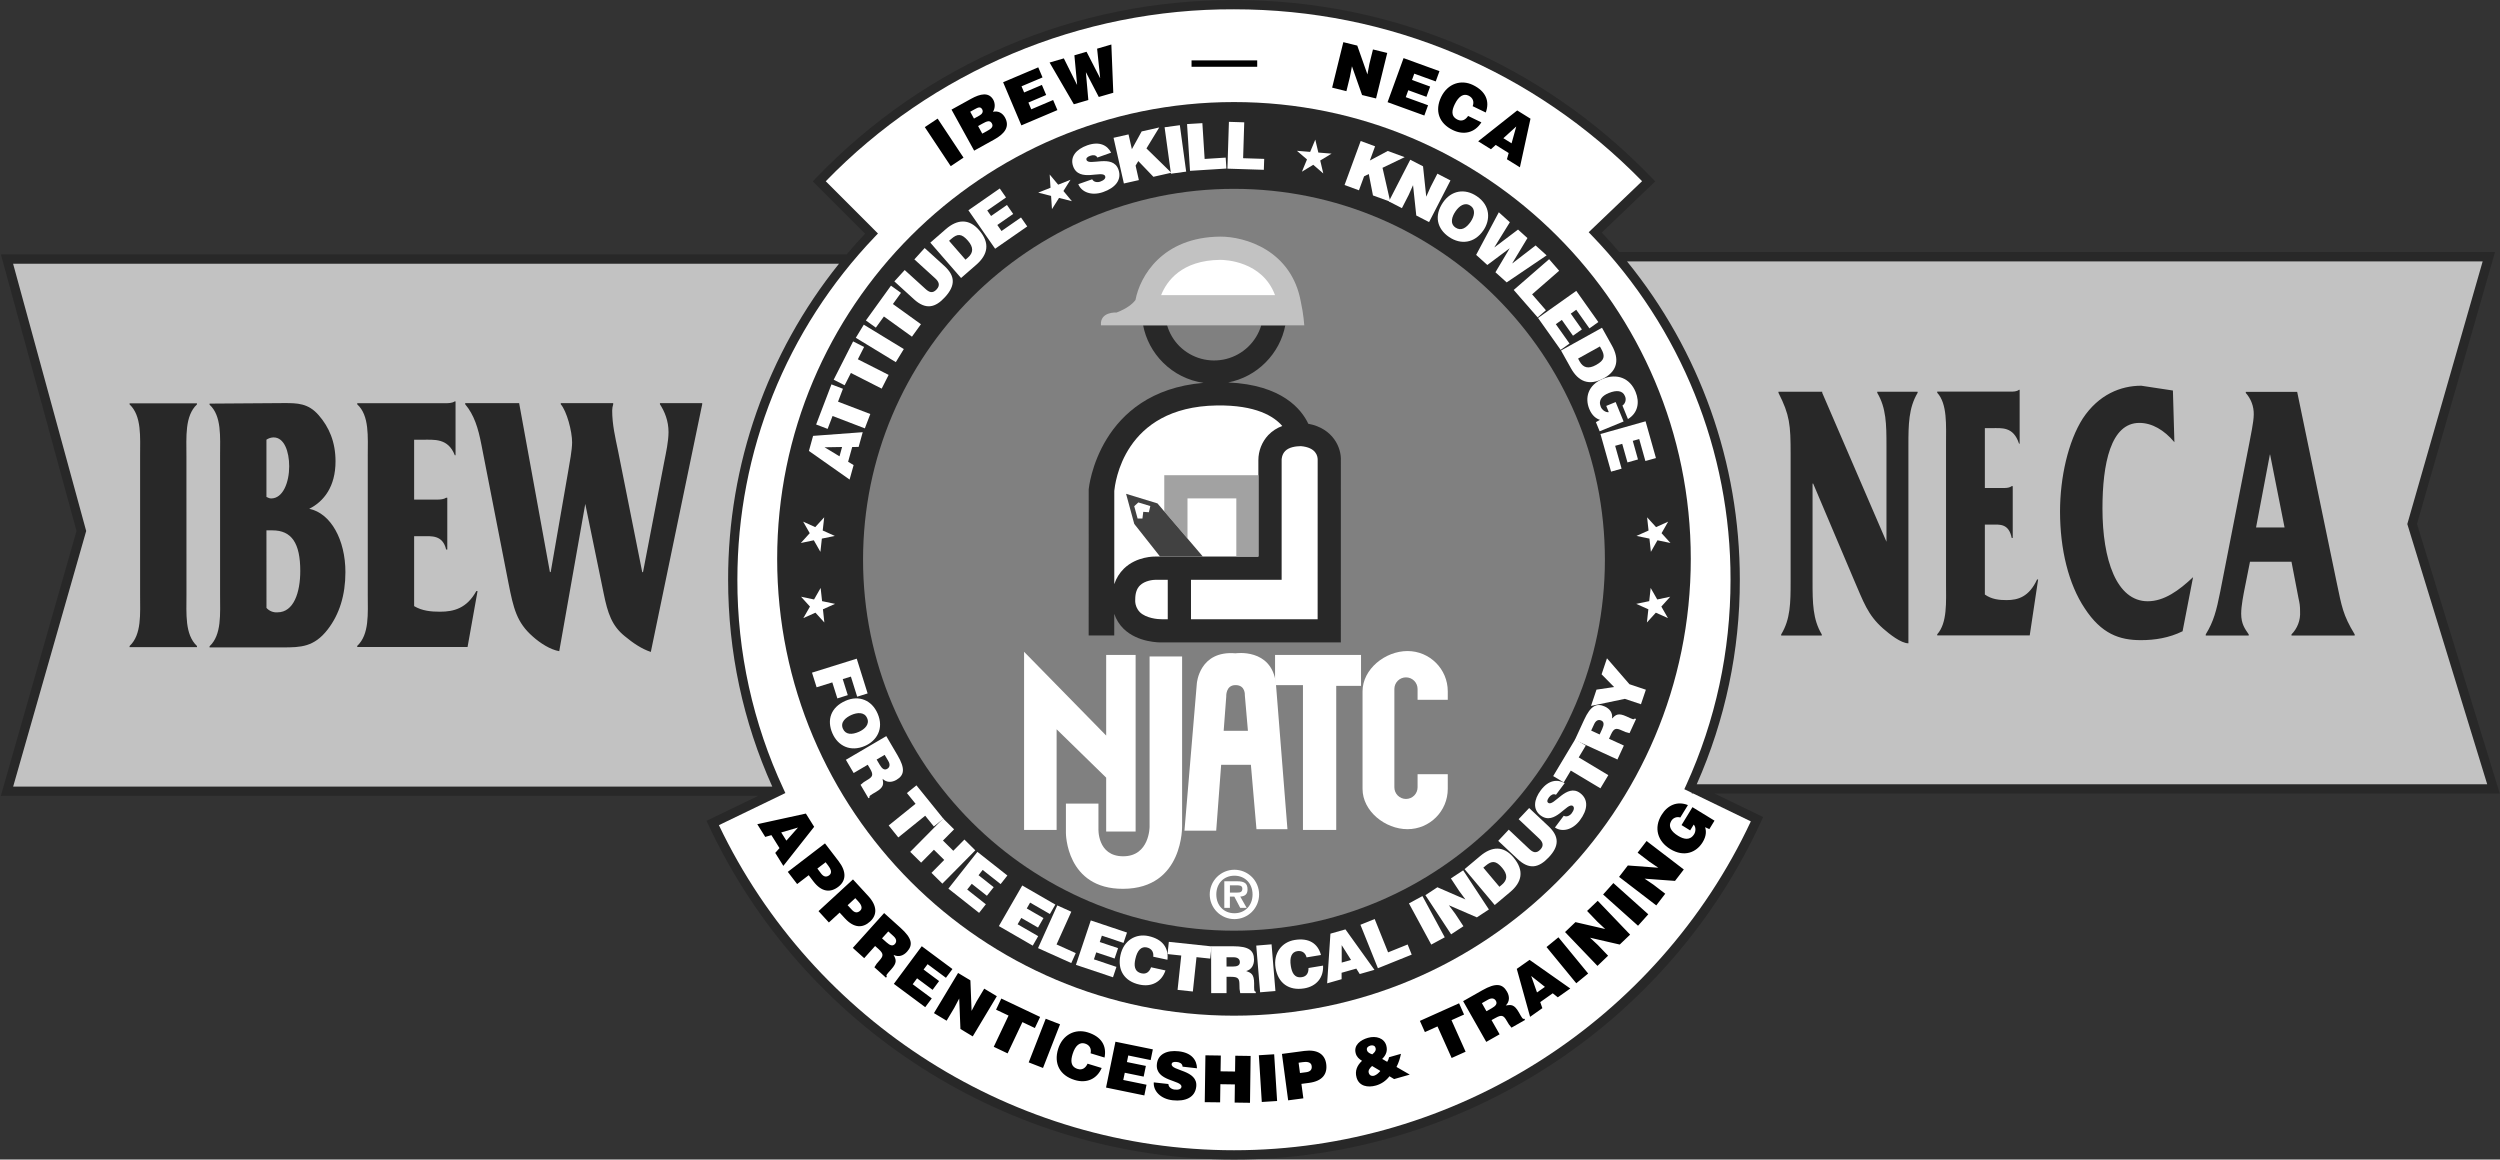
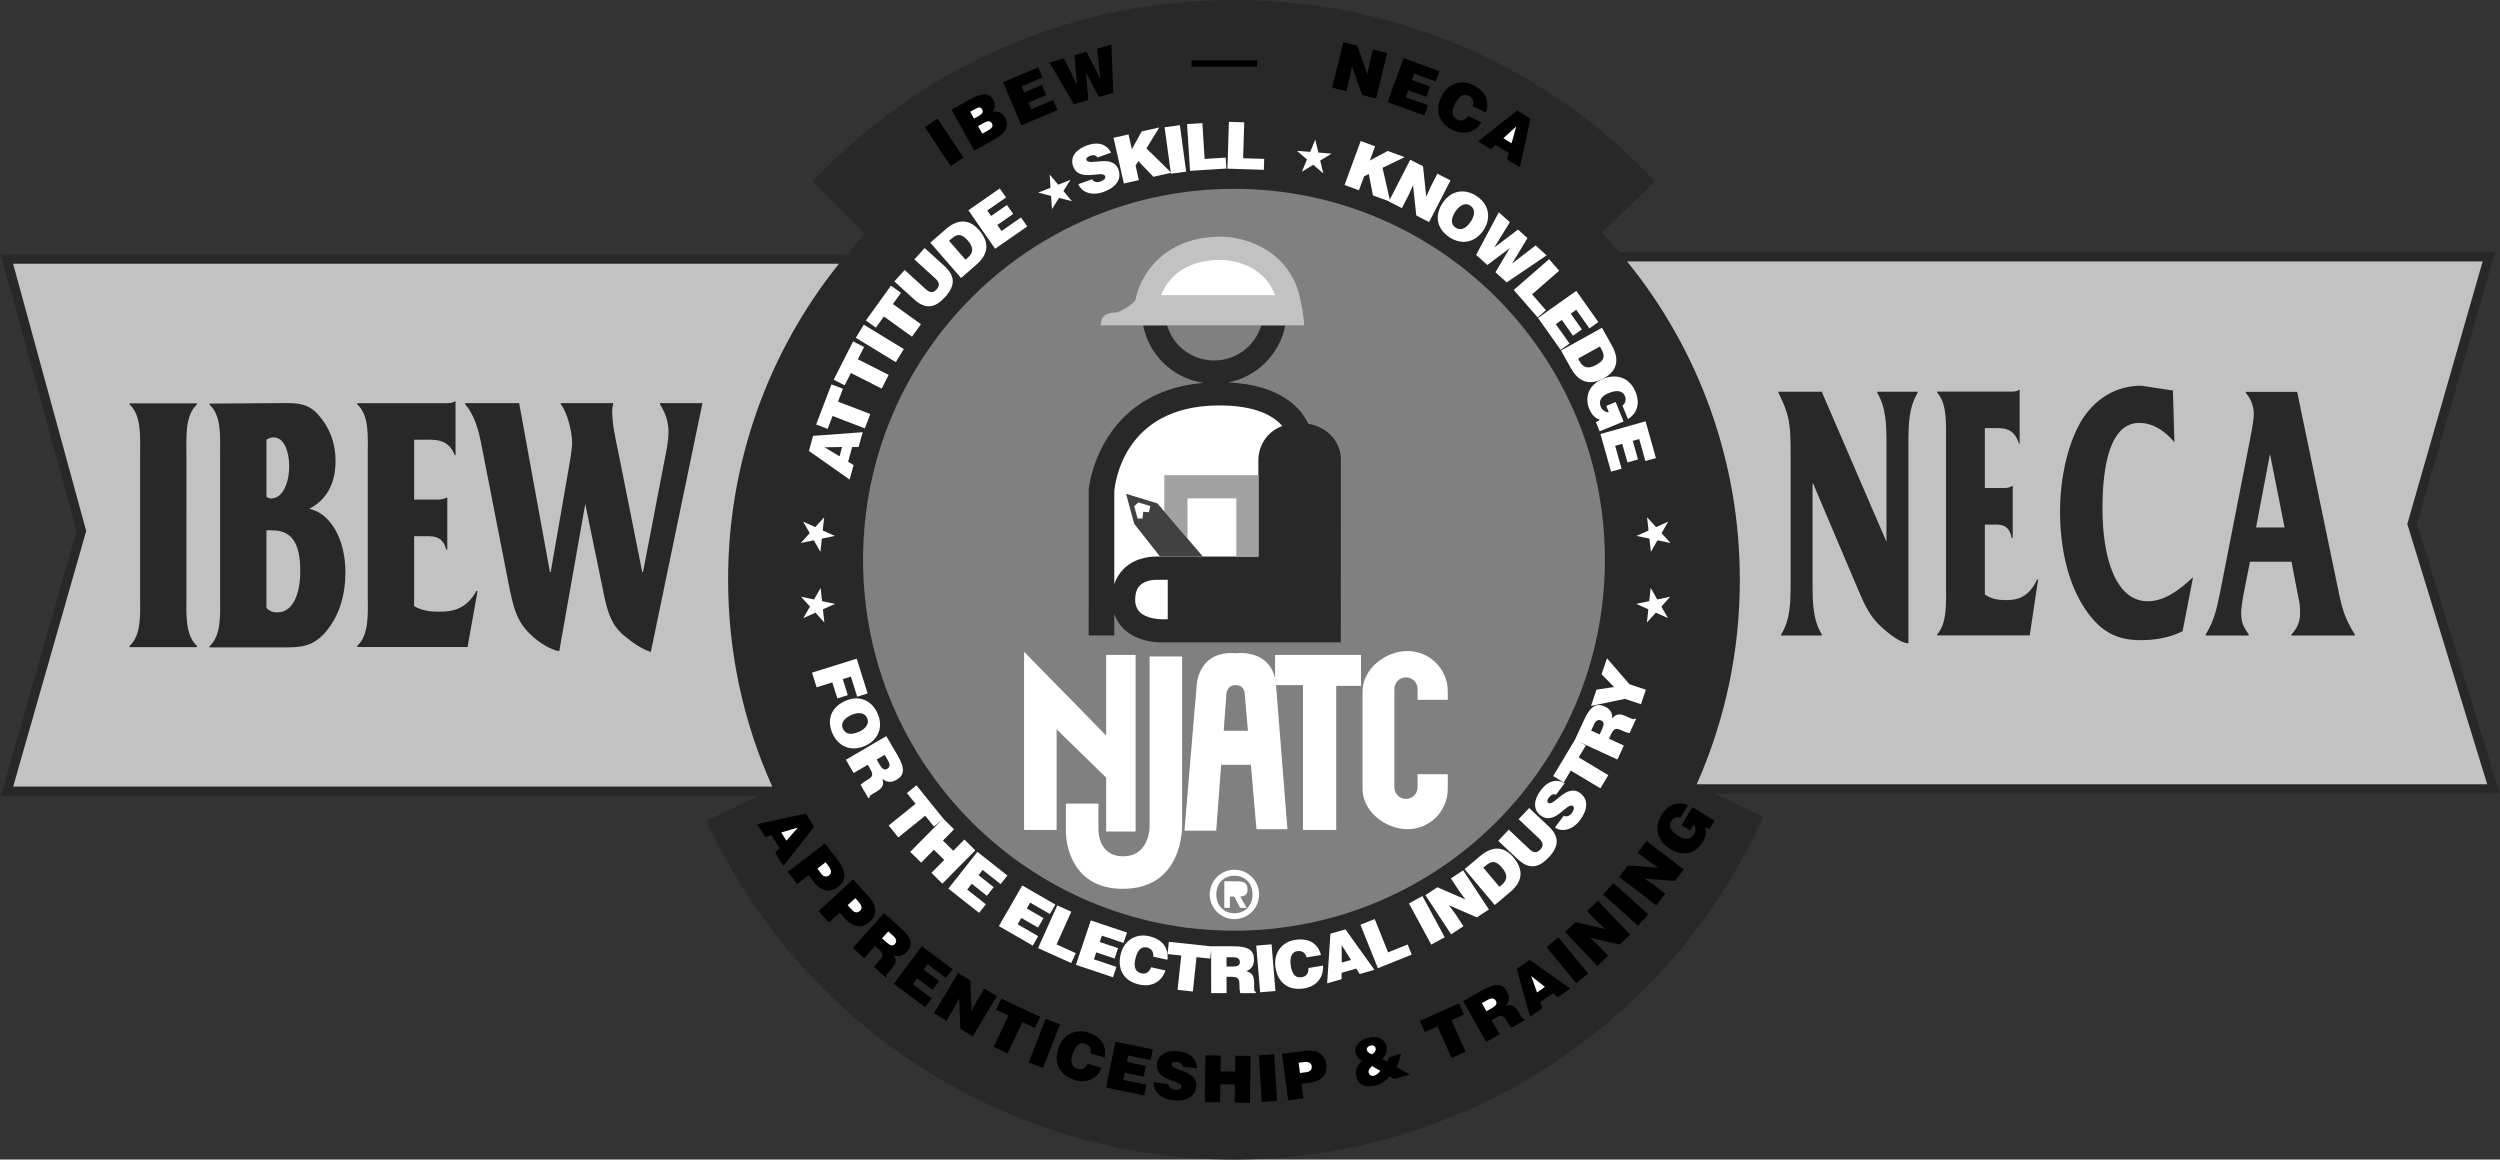
<svg xmlns="http://www.w3.org/2000/svg" width="2501" height="1160" viewBox="0 0 2501 1160" fill="none">
  <rect x="0" y="0" width="2501" height="1160" fill="#333333" stroke="none" />
  <g clip-path="url(#clip0_23_6918)">
    <path d="M2500.78 793.878L2417.98 524.169L2496.01 252.19H1619.97C1614.32 245.532 1608.44 239.023 1602.41 232.625L1655.9 181.48L1652.67 178.133C1542.27 63.271 1393.74 0 1234.47 0C1075.19 0 926.67 63.271 816.235 178.133L813.073 181.443L865.408 233.778C859.048 240.548 852.91 247.466 846.959 254.533H0.895L76.552 531.161L0.82 796.184H758.506L706.804 821.143L708.738 825.309C803.774 1028.62 1010.14 1160 1234.43 1160C1460.58 1160 1667.62 1027.14 1761.95 821.478L1763.84 817.349L1715.27 793.878H2500.78Z" fill="#282828" />
    <path d="M2483.66 261.489L2408.27 524.243L2488.2 784.579H1697.41C1725.98 720.167 1740.67 650.463 1740.52 580C1740.52 462.981 1700.72 351.43 1627.71 261.526L2483.66 261.489ZM13.094 263.833H839.332C767.359 353.474 728.219 465.04 728.414 580C728.414 652.161 743.292 721.718 772.565 786.885H13.168L86.221 531.199L13.094 263.833Z" fill="#C2C2C2" />
    <path d="M209.641 403.765V404.881C221.915 416.002 220.167 437.13 220.167 456.397V594.656C220.167 614.295 221.915 635.051 209.641 646.544V647.66H283.066C300.883 647.66 314.162 647.288 327.738 629.843C339.53 614.63 345.555 595.362 345.555 572.375C345.555 540.126 330.975 513.456 309.364 508.993C324.13 501.591 335.661 486.638 335.661 461.53C335.661 442.04 329.152 427.236 318.849 415.407C308.322 403.244 297.275 403.244 284.07 403.244L209.641 403.765ZM2292.4 561.96L2299.32 597.929C2300.59 603.88 2301 605.703 2301 612.026C2301.23 616.188 2300.59 620.351 2299.1 624.248C2297.62 628.144 2295.34 631.685 2292.4 634.641V635.757H2355.64V634.641C2343.7 615.002 2342.66 606.484 2337.63 582.753L2298.09 392.011H2246.69V393.127C2251.97 399.024 2254.82 406.709 2254.65 414.626C2254.65 422.4 2251.3 436.869 2250.04 444.271L2221.1 592.015C2217.3 610.91 2214.59 621.66 2206.63 634.641V635.757H2249.63V634.641C2245.83 629.062 2242.08 624.264 2242.08 613.886C2242.08 606.112 2244.38 594.581 2245.87 587.179L2250.89 561.96H2292.4Z" fill="#282828" />
-     <path d="M1751.53 821.701C1657.87 1021.67 1455.49 1150.7 1234.47 1150.7C1015.27 1150.7 813.591 1023.19 719.188 825.495L785.694 793.358L783.76 789.192C753.234 723.675 737.499 652.242 737.674 579.963C737.674 451.525 786.513 329.67 875.188 236.866L878.313 233.592L826.089 181.332C879.088 126.663 942.573 83.249 1012.74 53.69C1082.91 24.13 1158.32 9.032 1234.47 9.299C1389.65 9.299 1534.38 70.376 1642.73 181.257L1589.32 232.328L1592.55 235.675C1681.74 328.072 1731.47 451.546 1731.22 579.963C1731.22 651.603 1716.31 720.714 1686.88 785.398L1684.99 789.526L1692.43 793.097V793.804H1693.91L1751.53 821.701Z" fill="white" />
    <path d="M1234.47 1016.09C1486.86 1016.09 1691.46 811.486 1691.46 559.096C1691.46 306.706 1486.86 102.104 1234.47 102.104C982.079 102.104 777.477 306.706 777.477 559.096C777.477 811.486 982.079 1016.09 1234.47 1016.09Z" fill="#282828" />
    <path d="M1234.47 931.057C1439.4 931.057 1605.54 764.924 1605.54 559.988C1605.54 355.052 1439.4 188.919 1234.47 188.919C1029.53 188.919 863.398 355.052 863.398 559.988C863.398 764.924 1029.53 931.057 1234.47 931.057Z" fill="#808080" />
    <path d="M812.328 672.916L857.075 658.931L867.974 693.709L857.521 696.982L851.235 676.859L843.089 679.389L848.111 695.42L837.696 698.693L832.637 682.662L816.94 687.572L812.328 672.916ZM877.942 713.795C872.102 700.442 859.344 695.16 845.879 701.074C831.261 707.472 826.872 720.118 832.749 733.621C838.291 746.304 850.826 752.553 865.444 746.156C876.789 741.171 884.675 729.157 877.942 713.795ZM870.466 769.106C874.111 775.28 872.884 777.215 867.602 780.302C865.157 781.597 862.904 783.224 860.906 785.137L868.792 798.565L870.019 797.821C869.09 796.259 870.986 795.366 876.268 792.279C884.414 787.518 883.894 784.319 882.964 779.149C887.018 783.092 892.188 782.868 896.838 780.153C904.723 775.541 905.765 768.957 897.842 755.492L886.646 736.41L846.214 760.104L853.988 773.346L868.085 765.051L870.466 769.106ZM916.812 785.658L943.817 819.097L934.22 826.797L925.553 816.047L898.66 837.77L889.027 825.793L915.919 804.107L907.253 793.358L916.812 785.658Z" fill="white" />
    <path d="M910.562 852.202L943.555 818.874L954.454 829.661L943.332 840.894L953.673 851.123L964.795 839.89L975.693 850.677L942.737 884.005L931.839 873.218L944.597 860.273L934.294 850.082L921.498 862.989L910.562 852.202ZM948.763 888.989L977.776 852.202L1007.79 875.859L1001.02 884.451L983.058 870.279L978.929 875.561L994.105 887.538L987.298 896.13L972.159 884.153L967.584 889.919L986.257 904.648L979.487 913.241L948.763 888.989ZM999.275 926.445L1022.67 885.827L1055.78 904.946L1050.31 914.394L1030.52 902.975L1027.17 908.814L1043.91 918.448L1038.44 927.933L1021.7 918.299L1018.02 924.66L1038.59 936.526L1033.16 946.011L999.275 926.445ZM1038.44 948.503L1057.71 905.764L1071.73 912.088L1056.97 944.82L1076.2 953.487L1071.7 963.456L1038.44 948.503ZM1076.35 965.241L1091.22 920.792L1127.45 932.918L1123.96 943.295L1102.31 936.042L1100.19 942.403L1118.53 948.54L1115.03 958.918L1096.69 952.743L1094.35 959.736L1116.89 967.287L1113.43 977.665L1076.35 965.241Z" fill="white" />
    <path d="M1153.71 957.095C1154.31 952.222 1151.89 948.837 1147.2 947.796C1141.89 946.643 1137.76 950.474 1135.82 959.326C1134.41 965.724 1134.48 972.085 1142.15 973.759C1146.98 974.8 1149.99 971.936 1151.52 967.658L1165.95 970.82C1162.05 982.351 1152.04 987.633 1139.95 984.992C1124.81 981.719 1117.67 970.411 1120.91 955.532C1124.11 940.728 1136.19 933.698 1148.95 936.451C1162.94 939.501 1169.26 948.13 1167.92 960.145L1153.71 957.095Z" fill="white" />
    <path d="M1169.3 942.217L1212 946.755L1210.7 958.992L1196.98 957.542L1193.33 991.911L1178.04 990.274L1181.73 955.905L1168 954.454L1169.3 942.217Z" fill="white" />
    <path d="M1231.72 977.218C1238.9 977.218 1239.94 979.226 1239.94 985.327C1239.84 988.077 1240.1 990.828 1240.72 993.51H1256.27V992.059C1254.44 992.059 1254.63 989.976 1254.63 983.839C1254.63 974.428 1251.62 973.238 1246.67 971.452C1252.14 969.927 1254.52 965.352 1254.52 959.959C1254.48 950.846 1249.35 946.643 1233.73 946.643L1211.59 946.68L1211.67 993.547H1227.03V977.218H1231.72ZM1272.07 944.708L1275.94 991.427L1260.62 992.691L1256.75 945.973L1272.07 944.708ZM1307.11 957.764C1305.85 953.04 1302.39 950.771 1297.67 951.552C1292.31 952.408 1289.89 957.504 1291.34 966.431C1292.42 972.903 1294.84 978.78 1302.54 977.515C1307.41 976.734 1309.16 972.903 1309.01 968.402L1323.59 965.984C1324.22 978.148 1316.86 986.777 1304.66 988.786C1289.37 991.315 1278.58 983.467 1276.09 968.439C1273.64 953.487 1282.23 942.477 1295.14 940.356C1309.27 938.013 1318.35 943.704 1321.51 955.384L1307.11 957.764ZM1342.15 979.598L1342.12 973.163L1356.84 968.997L1360.27 974.428L1375 970.225L1345.98 929.755L1330.96 934.033L1327.68 983.727L1342.15 979.598ZM1378.46 968.625L1360.97 925.143L1375.22 919.378L1388.65 952.743L1408.21 944.857L1412.27 955.012L1378.46 968.625ZM1423.02 896.428L1445.33 937.678L1431.83 944.969L1409.51 903.755L1423.02 896.428ZM1466.02 899.813L1459.66 891.22L1451.47 878.759L1463.75 870.688L1489.49 909.818L1477.47 917.741L1449.46 905.615L1455.86 914.207L1464.01 926.594L1451.7 934.703L1425.96 895.535L1437.97 887.612L1466.02 899.813ZM1510.73 892.448C1522.26 882.777 1525.42 871.283 1514.07 857.744C1504.14 845.952 1492.46 846.585 1480.89 856.293L1465.16 869.498L1495.33 905.392L1510.73 892.448ZM1498.82 841.191L1509.35 829.995L1529.77 849.226C1533.15 852.387 1536.65 854.47 1541 849.858C1544.8 845.841 1543.35 842.233 1539.66 838.774L1519.24 819.506L1529.77 808.347L1549.07 826.499C1560.01 836.802 1560.01 846.399 1549.34 857.706C1539.37 868.27 1529.84 870.353 1518.09 859.269L1498.82 841.191ZM1556.59 795.105C1556.01 794.759 1555.35 794.567 1554.67 794.548C1553.99 794.528 1553.32 794.682 1552.72 794.994C1551.49 795.602 1550.42 796.51 1549.63 797.635C1547.62 800.35 1547.48 802.135 1548.85 803.14C1554.47 807.343 1567.15 783.165 1580.77 793.394C1589.47 799.904 1588.28 810.319 1580.54 820.622C1573.1 830.516 1562.5 832.636 1555.55 827.838L1564.36 816.084C1565.05 816.45 1565.81 816.657 1566.59 816.689C1567.37 816.721 1568.15 816.578 1568.86 816.27C1570.28 815.684 1571.5 814.718 1572.4 813.48C1574.7 810.393 1575.22 807.64 1573.48 806.301C1567.78 802.061 1555.55 826.536 1541.23 815.786C1533.27 809.798 1534.38 799.941 1541.41 790.567C1549.22 780.152 1558.08 779.408 1565.33 783.426L1556.59 795.105ZM1553.8 776.396L1575.86 739.534L1586.42 745.858L1579.35 757.686L1608.96 775.466L1601.07 788.633L1571.43 770.891L1564.36 782.719L1553.8 776.396Z" fill="white" />
    <path d="M1611.6 734.774C1614.61 728.264 1616.88 728.153 1622.43 730.719C1624.88 731.977 1627.5 732.891 1630.2 733.435L1636.71 719.3L1635.41 718.705C1634.63 720.379 1632.84 719.337 1627.26 716.771C1618.71 712.828 1616.4 715.06 1612.64 718.779C1613.57 713.2 1610.41 709.108 1605.54 706.839C1597.24 703.045 1591.26 705.947 1584.75 720.119L1575.48 740.242L1618.07 759.807L1624.51 745.858L1609.67 739.051L1611.6 734.774Z" fill="white" />
    <path d="M1646.53 689.989L1641.62 704.533L1625.48 699.14L1591.66 706.207L1597.13 689.915L1614.76 687.311L1602.23 674.59L1607.62 658.559L1630.09 684.484L1646.53 689.989Z" fill="white" />
    <path d="M938.017 118.656L963.905 157.712L951.11 166.23L925.184 127.174L938.017 118.656ZM994.518 139.635C1005.19 133.758 1010.44 126.69 1005.38 117.503C1002.92 113.077 998.423 110.547 993.365 111.886C994.438 110.1 995.038 108.07 995.11 105.988C995.181 103.905 994.722 101.839 993.774 99.984C989.273 91.838 980.718 93.735 971.493 98.83L951.891 109.655L974.543 150.719L994.518 139.635ZM1021.78 125.426L1003.52 82.278L1038.67 67.362L1042.95 77.443L1021.93 86.332L1024.54 92.507L1042.31 84.956L1046.59 95.036L1028.81 102.587L1031.68 109.357L1053.55 100.058L1057.83 110.138L1021.78 125.426ZM1100.45 78.001L1100.6 77.963L1097.55 48.69L1111.8 44.524L1113.73 92.805L1099.23 97.008L1086.43 72.384L1086.32 72.421L1088.77 100.058L1074.27 104.298L1050.01 62.564L1064.26 58.398L1077.39 84.733L1077.54 84.696L1074.82 55.311L1086.99 51.777L1100.45 78.001ZM1367.97 74.43L1369.94 63.94L1373.51 49.471L1387.79 52.968L1376.6 98.496L1362.61 95.074L1352.49 66.284L1350.49 76.773L1346.95 91.205L1332.67 87.672L1343.86 42.181L1357.81 45.603L1367.97 74.43ZM1388.13 102.215L1404.12 58.138L1440.05 71.194L1436.3 81.46L1414.83 73.686L1412.57 79.972L1430.72 86.593L1427 96.859L1408.85 90.275L1406.32 97.194L1428.63 105.303L1424.91 115.569L1388.13 102.215ZM1473.27 106.232C1474.98 101.62 1473.46 97.789 1469.14 95.669C1464.27 93.325 1459.32 96.078 1455.38 104.187C1452.51 110.101 1451.1 116.275 1458.13 119.698C1462.59 121.855 1466.2 119.772 1468.69 115.978L1481.97 122.413C1475.46 132.716 1464.49 135.506 1453.37 130.112C1439.42 123.343 1435.14 110.696 1441.76 96.971C1448.39 83.357 1461.78 79.34 1473.53 85.031C1486.4 91.28 1490.53 101.174 1486.36 112.556L1473.27 106.232ZM1491.53 149.306L1496.29 144.991L1509.28 153.1L1507.53 159.311L1520.51 167.383L1531.11 118.73L1517.83 110.473L1478.77 141.346L1491.53 149.306ZM765.538 837.249L771.713 835.464L779.821 848.445L775.544 853.243L783.653 866.225L814.488 827.132L806.194 813.89L757.578 824.528L765.538 837.249ZM797.452 884.414L809.02 875.561L813.707 881.736C821.89 892.448 830.594 893.304 838.629 887.166C846.291 881.289 847.221 872.399 839.038 861.65L825.312 843.721L788.116 872.213L797.452 884.414ZM829.218 922.837L839.968 912.98L845.212 918.671C854.325 928.603 863.067 928.677 870.506 921.833C877.61 915.287 877.722 906.322 868.609 896.391L853.321 879.764L818.84 911.492L829.218 922.837ZM878.986 949.507C884.306 954.268 883.71 956.5 879.656 961.038C877.725 963.011 876.073 965.238 874.746 967.659L886.314 978.074L887.244 976.995C885.905 975.805 887.43 974.391 891.522 969.816C897.845 962.823 896.394 959.922 893.939 955.272C898.998 957.802 903.834 956.054 907.442 952.036C913.542 945.267 912.537 938.683 900.932 928.231L884.492 913.427L853.135 948.28L864.554 958.546L875.453 946.383L878.986 949.507ZM894.2 984.248L922.134 946.606L952.821 969.407L946.312 978.185L927.974 964.571L923.957 969.928L939.467 981.458L932.958 990.237L917.447 978.706L913.058 984.62L932.14 998.792L925.593 1007.57L894.2 984.248ZM971.977 1011.29L976.961 1001.84L984.624 989.047L997.233 996.597L973.13 1036.81L960.818 1029.4L959.591 998.904L954.606 1008.35L946.981 1021.11L934.334 1013.52L958.475 973.35L970.787 980.752L971.977 1011.29ZM1001.7 998.941L1040.53 1017.35L1035.28 1028.44L1022.82 1022.52L1008.02 1053.81L994.146 1047.22L1008.95 1015.98L996.452 1010.06L1001.7 998.941ZM1060.47 1024.72L1043.43 1068.39L1029.11 1062.81L1046.15 1019.14L1060.47 1024.72ZM1091.04 1053.73C1092.05 1048.93 1089.93 1045.36 1085.35 1043.95C1080.18 1042.39 1075.72 1045.85 1073.04 1054.47C1071.1 1060.76 1070.7 1067.08 1078.13 1069.39C1082.86 1070.84 1086.13 1068.24 1087.99 1064.11L1102.13 1068.42C1097.29 1079.62 1086.88 1084.05 1075.05 1080.4C1060.24 1075.86 1054.07 1064.03 1058.53 1049.45C1063 1034.95 1075.57 1028.96 1088.07 1032.75C1101.75 1036.96 1107.33 1046.07 1104.99 1057.97L1091.04 1053.73ZM1106.48 1087.99L1115.89 1042.13L1153.31 1049.79L1151.11 1060.5L1128.72 1055.89L1127.38 1062.47L1146.32 1066.34L1144.12 1077.05L1125.23 1073.18L1123.7 1080.4L1146.98 1085.16L1144.79 1095.87L1106.48 1087.99ZM1183.03 1067.08C1183.02 1066.41 1182.84 1065.74 1182.52 1065.14C1182.19 1064.55 1181.73 1064.04 1181.17 1063.66C1180.01 1062.92 1178.68 1062.49 1177.3 1062.4C1173.91 1062.03 1172.32 1062.84 1172.13 1064.52C1171.35 1071.51 1198.61 1070.17 1196.72 1087.1C1195.53 1097.92 1185.93 1102.12 1173.13 1100.71C1160.82 1099.33 1153.64 1091.26 1154.24 1082.82L1168.86 1084.45C1168.89 1085.23 1169.1 1085.99 1169.46 1086.67C1169.83 1087.35 1170.35 1087.94 1170.98 1088.4C1172.13 1089.29 1173.69 1089.89 1175.18 1090.03C1179.01 1090.48 1181.65 1089.51 1181.91 1087.32C1182.69 1080.25 1155.35 1082.11 1157.36 1064.33C1158.48 1054.44 1167.55 1050.38 1179.2 1051.72C1192.14 1053.17 1197.27 1060.43 1197.46 1068.72L1183.03 1067.08ZM1205.23 1102.61L1205.9 1055.74L1221.3 1055.96L1221.04 1071.77L1235.55 1071.96L1235.77 1056.15L1251.13 1056.37L1250.5 1103.24L1235.14 1103.02L1235.36 1084.86L1220.86 1084.64L1220.6 1102.79L1205.23 1102.61ZM1274.68 1054.7L1277.62 1101.45L1262.29 1102.42L1259.35 1055.66L1274.68 1054.7ZM1303.88 1098.78L1301.94 1084.31L1309.64 1083.3C1323 1081.52 1328.09 1074.41 1326.75 1064.41C1325.49 1054.85 1318.2 1049.6 1304.85 1051.35L1282.45 1054.33L1288.67 1100.78L1303.88 1098.78ZM1394.67 1079.51L1410.33 1075.04L1397.05 1067.38C1399.21 1063.25 1400.59 1058.83 1401.52 1054.25L1389.62 1057.64C1389.31 1059.28 1388.67 1060.85 1387.76 1062.25L1382.73 1059.35C1386.6 1055.52 1388.35 1051.24 1386.83 1045.88C1384.74 1038.63 1376.75 1035.88 1368.41 1038.26C1361.27 1040.3 1353.87 1045.44 1356.29 1053.88C1357.29 1057.38 1359.56 1059.42 1362.57 1061.24C1357.7 1065.75 1355.21 1071.32 1357.11 1077.95C1359.56 1086.65 1368.3 1088.29 1376.56 1085.94C1381.93 1084.4 1386.66 1081.15 1390.02 1076.68L1394.67 1079.51ZM1420.45 1021.3L1459.66 1003.7L1464.64 1014.94L1452.07 1020.59L1466.2 1052.13L1452.22 1058.42L1438.08 1026.84L1425.47 1032.49L1420.45 1021.3ZM1496.22 1018.28C1502.47 1014.75 1504.37 1015.98 1507.38 1021.3C1508.66 1023.75 1510.24 1026.02 1512.1 1028.07L1525.64 1020.37L1524.94 1019.1C1523.37 1019.99 1522.48 1018.1 1519.47 1012.78C1514.82 1004.56 1511.62 1005.04 1506.41 1005.86C1510.43 1001.88 1510.28 996.709 1507.6 992.022C1503.1 984.099 1496.52 982.946 1482.94 990.646L1463.71 1001.54L1486.85 1042.31L1500.2 1034.72L1492.13 1020.51L1496.22 1018.28ZM1542.98 1008.57L1540.86 1002.51L1553.35 993.696L1558.41 997.713L1570.91 988.898L1530.18 960.257L1517.38 969.258L1530.7 1017.24L1542.98 1008.57ZM1559.04 937.679L1588.8 973.908L1576.9 983.653L1547.14 947.424L1559.04 937.679ZM1605.84 929.384L1598.03 922.093L1587.72 911.307L1598.36 901.152L1630.76 935L1620.38 944.932L1590.66 938.088L1598.47 945.378L1608.74 956.091L1598.1 966.283L1565.67 932.434L1576.08 922.503L1605.84 929.384ZM1614.02 883.409L1648.95 914.654L1638.68 926.111L1603.75 894.866L1614.02 883.409ZM1658.95 868.085L1650.14 862.096L1638.27 853.02L1647.24 841.341L1684.47 869.833L1675.69 881.252L1645.26 879.02L1654.12 885.046L1665.91 894.085L1656.94 905.764L1619.71 877.235L1628.49 865.816L1658.95 868.085ZM1715.19 820.994L1710.02 829.438L1705.78 827.541C1707.01 831.26 1707.16 836.282 1703.33 842.568C1697.08 852.76 1684.88 857.893 1670.93 849.412C1658.17 841.601 1654.27 828.247 1662.19 815.303C1668.07 805.669 1677.77 801.02 1688.6 805.409L1680.97 817.833C1679.26 817.268 1677.41 817.324 1675.73 817.99C1674.06 818.657 1672.68 819.892 1671.82 821.478C1668.66 826.648 1671.82 831.93 1678.89 836.245C1684.54 839.704 1690.79 841.08 1694.85 834.459C1696.48 831.818 1696.74 827.318 1694.36 824.937L1690.83 830.74L1682.2 825.421L1693.14 807.492L1715.19 820.994Z" fill="black" />
    <path d="M186.543 594.767C186.543 614.072 184.795 634.79 197.069 646.283V647.399H129.633V646.283C141.908 634.79 140.159 614.034 140.159 594.767V456.509C140.159 437.204 141.908 416.113 129.633 404.583V403.467H197.032V404.583C184.758 416.076 186.506 437.204 186.506 456.509L186.543 594.767Z" fill="#282828" />
    <path d="M266.547 439.845C268.675 438.422 271.166 437.634 273.726 437.576C284.364 437.576 289.311 451.822 289.311 466.44C289.311 482.546 283.099 498.652 271.234 498.652C269.523 498.652 268.258 497.908 266.547 497.127V439.845ZM266.547 530.567H272.498C291.617 530.567 300.395 543.139 300.395 571.222C300.395 592.647 293.886 612.584 277.594 612.584C275.542 612.748 273.479 612.433 271.569 611.665C269.658 610.897 267.952 609.697 266.584 608.158L266.547 530.567Z" fill="#C2C2C2" />
    <path d="M414.293 606.372C422.402 611.208 431.515 611.951 440.144 611.951C453.981 611.951 467 608.604 476.522 591.27H477.75L467.744 647.251H357.383V646.135C369.658 634.641 367.909 613.886 367.909 594.618V456.174C367.909 436.906 369.658 415.667 357.383 404.508V403.392H444.571C448.216 403.392 452.196 403.392 454.948 401.533H455.729V455.43H454.986C448.216 438.022 434.23 439.919 422.179 439.919H414.293V499.805H437.206C440.665 499.805 444.087 499.433 446.319 497.945H447.472V549.759H446.319C442.86 534.955 431.552 536.406 422.402 536.406H414.293V606.372ZM559.47 651.454C550.654 649.929 540.574 643.568 533.023 636.799C516.917 622.701 513.681 608.641 508.697 583.422L481.581 444.792C478.345 428.091 474.365 415.146 465.363 404.397V403.281H519.409V403.653L550.133 572.3H550.914L568.545 470.755C569.81 463.353 572.34 449.999 572.34 442.597C572.34 431.476 567.058 411.464 560.995 404.434V403.318H613.441V404.434C612.797 406.468 612.459 408.587 612.437 410.72C612.437 424.817 615.487 437.427 618.24 450.743L642.491 572.338H643.273L664.512 461.865C666.26 452.975 668.789 441.481 668.789 432.219C668.789 421.098 664.995 411.836 660.197 404.397V403.281H702.489V404.397L651.084 652.198C641.971 649.222 633.155 643.196 625.046 636.464C612.139 626.086 607.936 613.476 603.956 593.837L585.507 504.12L559.47 651.454ZM1909.17 643.568C1901.77 643.568 1890.16 634.306 1883.84 628.764C1868.33 615.039 1864.39 602.429 1854.12 578.735L1813.91 483.811H1813.28V581.674C1813.28 603.173 1813.46 619.465 1822.5 634.678V635.794H1781.88V634.678C1791.15 619.465 1791.33 603.173 1791.33 581.674V453.793C1791.33 425.227 1790.51 415.221 1779.17 392.978V391.862H1822.95V392.978L1887.22 541.985V445.982C1887.22 424.483 1887 408.154 1878 392.978V391.862H1918.39V392.978C1909.36 408.191 1909.17 424.483 1909.17 445.982V643.568ZM1985.65 594.767C1992.45 599.602 2000.11 600.346 2007.33 600.346C2019.01 600.346 2029.91 596.999 2037.91 579.665H2038.95L2030.54 635.645H1938V634.53C1948.26 623.036 1946.81 602.28 1946.81 583.013V444.569C1946.81 425.301 1948.26 404.062 1938 392.903V391.787H2011.05C2014.18 391.787 2017.52 391.787 2019.83 389.927H2020.46V443.825H2019.83C2014.18 426.417 2002.35 428.314 1992.27 428.314H1985.65V488.2H2004.84C2007.74 488.2 2010.6 487.828 2012.5 486.34H2013.54V538.154H2012.5C2009.6 523.35 2000.11 524.801 1992.45 524.801H1985.65V594.767ZM2175.27 442.374C2165.01 430.137 2152.81 423.069 2140.23 423.069C2111.52 423.069 2103.3 463.911 2103.3 508.769C2103.3 559.951 2117.36 601.499 2148.6 601.499C2164.97 601.499 2179.88 590.712 2193.94 577.396L2183.45 631.517C2169.8 638.212 2155.74 640.406 2141.68 640.406C2120.26 640.406 2102.22 634.12 2085.52 608.529C2069.41 584.426 2060.86 549.573 2060.86 511.708C2060.86 477.599 2069 441.593 2083.62 418.643C2099.5 394.689 2121.52 385.873 2142.09 385.873L2173.78 390.671L2175.27 442.374Z" fill="#282828" />
    <path d="M2285.48 527.703H2256.95L2270.79 454.687H2271.01L2285.48 527.703Z" fill="#C2C2C2" />
    <path d="M1192.02 60.406H1257.71V66.804H1192.02V60.406Z" fill="black" />
    <path d="M1106.62 655.173V735.852L1024.49 652.049V830.293H1057.04V729.566L1106.62 777.958V831.855H1136.08V655.173H1106.62Z" fill="white" />
    <path d="M1150.04 656.698V827.168C1150.04 827.168 1150.04 856.628 1123.66 856.628C1097.33 856.628 1098.89 828.73 1098.89 828.73V803.921H1066.34V833.38C1066.34 833.38 1066.34 889.472 1123.66 889.174C1184.52 888.877 1182.58 825.643 1182.58 825.643V656.698H1150.04ZM1256.97 829.512H1287.96L1276.35 683.033C1271.7 648.143 1236.07 653.574 1236.07 653.574C1199.65 650.486 1197.31 683.777 1197.31 683.777L1184.93 830.999H1216.69L1221.64 765.125H1251.39L1256.97 829.512Z" fill="white" />
    <path d="M1224.16 731.091L1226.73 696.982C1226.73 696.982 1225.95 685.377 1236.03 685.377C1246.11 685.377 1245.33 695.457 1245.33 695.457L1248.42 731.091H1224.16Z" fill="#808080" />
    <path d="M1275.57 655.174V685.377H1303.47V830.293H1336.76V686.158H1361.57V655.174H1275.57ZM1418.14 787.667C1418.14 790.745 1416.92 793.696 1414.74 795.873C1412.57 798.049 1409.62 799.272 1406.54 799.272C1403.46 799.272 1400.51 798.049 1398.33 795.873C1396.16 793.696 1394.93 790.745 1394.93 787.667V689.246C1394.93 686.168 1396.16 683.216 1398.33 681.039C1400.51 678.863 1403.46 677.64 1406.54 677.64C1409.62 677.64 1412.57 678.863 1414.74 681.039C1416.92 683.216 1418.14 686.168 1418.14 689.246V700.107H1448.35V691.589C1448.35 669.346 1430.31 651.305 1408.06 651.305C1385.78 651.305 1363.09 669.346 1363.09 691.589V789.229C1363.09 811.509 1385.78 829.512 1408.06 829.512C1430.31 829.512 1448.35 811.472 1448.35 789.229V774.499H1418.14V787.667ZM853.952 465.287L848.447 461.94L852.539 447.21L858.973 447.098L863.065 432.369L813.408 436.051L809.242 451.116L849.935 479.757L853.952 465.287ZM816.458 424.669L831.783 384.534L843.277 388.924L838.367 401.831L870.653 414.18L865.185 428.537L832.899 416.151L827.952 429.058L816.458 424.669ZM834.015 379.848L853.468 341.536L864.441 347.115L858.192 359.427L888.991 375.049L882.035 388.775L851.237 373.115L844.988 385.427L834.015 379.848ZM864.144 324.797L904.167 349.198L896.17 362.291L856.147 337.928L864.144 324.797ZM866.227 320.594L891.334 285.779L901.34 292.957L893.268 304.153L921.314 324.351L912.313 336.812L884.267 316.614L876.195 327.773L866.227 320.594ZM894.719 281.501L905.06 270.156L925.815 289.015C929.237 292.139 932.808 294.148 937.048 289.461C940.768 285.369 939.28 281.799 935.486 278.376L914.731 259.481L925.034 248.136L944.636 265.953C955.758 276.07 955.944 285.63 945.455 297.161C935.709 307.91 926.15 310.179 914.247 299.318L894.719 281.501ZM976.662 264.874C988.007 254.98 990.983 243.449 979.415 230.133C969.297 218.491 957.618 219.309 946.199 229.24L930.688 242.743L961.449 278.116L976.662 264.874ZM995.521 248.843L968.777 210.345L1000.17 188.548L1006.42 197.549L987.635 210.568L991.466 216.073L1007.35 205.063L1013.6 214.027L997.715 225.074L1001.92 231.1L1021.41 217.561L1027.66 226.525L995.521 248.843ZM1097.81 157.6C1097.52 156.994 1097.08 156.47 1096.53 156.074C1095.99 155.678 1095.35 155.423 1094.69 155.332C1093.32 155.166 1091.94 155.345 1090.67 155.852C1087.47 156.968 1086.39 158.382 1086.95 159.981C1089.26 166.639 1113.28 153.583 1118.9 169.689C1122.51 179.955 1115.7 187.915 1103.54 192.156C1091.86 196.247 1081.85 192.119 1078.73 184.233L1092.6 179.36C1093.46 180.848 1094.76 181.704 1096.25 182.001C1097.75 182.318 1099.31 182.202 1100.75 181.666C1104.36 180.402 1106.37 178.393 1105.62 176.31C1103.28 169.615 1079.44 183.117 1073.52 166.23C1070.25 156.819 1076.68 149.269 1087.73 145.363C1100 141.085 1107.82 145.363 1111.57 152.728L1097.81 157.6ZM1113.99 137.849L1128.98 134.464L1132.33 149.231L1142.11 131.489L1159.7 127.509L1146.91 148.487L1171.79 172.814L1153.86 176.868L1138.76 161.134L1136.05 165.672L1139.32 180.179L1124.33 183.563L1113.99 137.849Z" fill="white" />
    <path d="M1180.31 125.239L1186.64 171.697L1171.42 173.78L1165.06 127.322L1180.31 125.239ZM1190.5 170.916L1187.53 124.123L1202.85 123.193L1205.12 159.013L1226.18 157.674L1226.88 168.61L1190.5 170.916ZM1227.92 168.722L1229.41 121.892L1244.74 122.375L1243.62 158.269L1264.71 158.939L1264.34 169.875L1227.92 168.722ZM1361.24 141.048L1375.63 146.367L1370.42 160.576L1388.31 151.016L1405.24 157.228L1383.07 167.866L1390.81 201.826L1373.51 195.503L1369.34 174.078L1364.62 176.421L1359.49 190.37L1345.09 185.088L1361.24 141.048Z" fill="white" />
    <path d="M1426.81 196.768L1431.16 187.023L1437.97 173.743L1451.06 180.513L1429.64 222.173L1416.84 215.589L1413.61 185.237L1409.25 195.02L1402.48 208.224L1389.39 201.492L1410.82 159.795L1423.61 166.379L1426.81 196.768ZM1477.43 196.322C1465.38 188.138 1451.77 190.445 1443.51 202.608C1434.55 215.775 1437.52 228.868 1449.69 237.126C1461.18 244.937 1475.09 243.561 1484.05 230.356C1491.01 220.127 1491.27 205.732 1477.43 196.322ZM1512.84 263.423L1512.92 263.498L1536.24 245.532L1547.25 255.463L1507.27 282.505L1496.03 272.388L1510.2 248.545L1510.13 248.471L1487.92 265.097L1476.73 254.98L1499.42 212.353L1510.46 222.322L1494.99 247.355L1495.1 247.429L1518.65 229.649L1528.06 238.167L1512.84 263.423ZM1514.33 290.056L1549.74 259.295L1559.79 270.863L1532.71 294.445L1546.54 310.365L1538.29 317.544L1514.33 290.056ZM1538.66 318.102L1576.9 290.986L1598.99 322.193L1590.06 328.517L1576.86 309.882L1571.39 313.75L1582.55 329.521L1573.62 335.844L1562.46 320.036L1556.44 324.314L1570.16 343.693L1561.27 350.016L1538.66 318.102ZM1571.5 368.279C1578.83 381.447 1589.51 386.729 1604.91 378.137C1618.41 370.66 1619.97 359.055 1612.64 345.85L1602.64 327.884L1561.65 350.649L1571.5 368.279Z" fill="white" />
    <path d="M1600.29 431.476L1596.54 422.326L1600.59 420.019C1596.83 418.792 1592.7 415.928 1589.91 409.121C1585.38 398.036 1588.46 385.167 1603.6 378.955C1617.44 373.301 1630.53 378.062 1636.26 392.122C1640.54 402.537 1638.57 413.138 1628.6 419.238L1623.09 405.736C1624.56 404.694 1625.62 403.169 1626.07 401.428C1626.53 399.687 1626.36 397.841 1625.59 396.214C1623.28 390.597 1617.14 390.039 1609.48 393.164C1603.31 395.656 1598.51 399.896 1601.45 407.075C1602.64 409.977 1606.13 412.803 1609.44 412.32L1606.88 406.071L1616.29 402.202L1624.25 421.656L1600.29 431.476ZM1601.11 434.191L1646.23 421.47L1656.61 458.257L1646.04 461.196L1639.87 439.213L1633.43 441.035L1638.64 459.633L1628.12 462.609L1622.87 444.011L1615.8 445.982L1622.24 468.858L1611.71 471.834L1601.11 434.191ZM1315.82 139.672L1318.87 152.616L1332.11 153.695L1320.76 160.576L1323.81 173.52L1313.77 164.854L1302.43 171.772L1307.52 159.497L1297.44 150.868L1310.68 151.947L1315.82 139.672ZM1050.09 174.562L1058.6 184.754L1070.92 179.844L1063.85 191.077L1072.33 201.269L1059.46 197.995L1052.39 209.229L1051.5 195.987L1038.63 192.714L1050.94 187.804L1050.09 174.562ZM820.958 588.183L822.409 601.388L835.39 604.103L823.265 609.534L824.678 622.739L815.788 612.919L803.662 618.35L810.283 606.819L801.356 596.962L814.375 599.714L820.958 588.183ZM824.529 517.511L823.041 530.715L835.167 536.146L822.186 538.824L820.735 552.066L814.151 540.498L801.133 543.213L810.06 533.393L803.476 521.863L815.565 527.33L824.529 517.511ZM1651.33 588.183L1649.88 601.388L1636.89 604.103L1649.02 609.534L1647.57 622.739L1656.5 612.919L1668.62 618.35L1662 606.819L1670.89 596.962L1657.91 599.714L1651.33 588.183ZM1647.76 517.511L1649.21 530.715L1637.12 536.146L1650.1 538.824L1651.55 552.066L1658.13 540.498L1671.15 543.213L1662.22 533.393L1668.81 521.863L1656.72 527.33L1647.76 517.511ZM1234.95 919.49C1238.2 919.485 1241.41 918.841 1244.4 917.596C1247.4 916.35 1250.12 914.526 1252.41 912.23C1254.7 909.933 1256.51 907.207 1257.75 904.209C1258.98 901.21 1259.62 897.998 1259.61 894.754C1259.61 891.511 1258.96 888.3 1257.72 885.306C1256.47 882.311 1254.65 879.591 1252.35 877.301C1250.06 875.011 1247.33 873.196 1244.33 871.959C1241.33 870.722 1238.12 870.088 1234.88 870.093C1228.33 870.103 1222.05 872.715 1217.42 877.353C1212.8 881.992 1210.21 888.278 1210.22 894.829C1210.23 901.379 1212.84 907.657 1217.48 912.282C1222.12 916.907 1228.4 919.5 1234.95 919.49Z" fill="white" />
    <path d="M1234.95 913.612C1224.2 913.612 1216.8 905.801 1216.8 894.828C1216.8 883.855 1224.2 876.044 1234.95 876.044C1245.51 876.044 1253.06 883.855 1253.06 894.828C1253.06 905.801 1245.51 913.612 1234.95 913.612Z" fill="#808080" />
    <path d="M1240.75 896.949C1245.44 896.614 1248.04 894.643 1248.04 889.733C1248.04 883.521 1244.66 881.624 1237.67 881.624H1224.8V908.219H1230.38V896.949H1234.8L1240.72 908.219H1247.15L1240.75 896.949Z" fill="white" />
-     <path d="M1230.41 892.968V885.678H1236.48C1239.01 885.678 1242.84 885.418 1242.84 888.988C1242.84 892.299 1240.75 893.006 1237.78 892.931L1230.41 892.968Z" fill="#808080" />
    <path d="M1341.4 460.861C1342.04 447.991 1333.67 428.538 1308.82 423.925C1302.09 409.605 1282.67 384.981 1228.66 382.6C1242.81 379.858 1255.81 372.925 1265.97 362.7C1276.31 352.36 1283.12 339.453 1285.83 325.43H1261.77C1259.34 333.594 1254.83 340.988 1248.69 346.889C1242.55 352.79 1234.98 356.996 1226.73 359.095C1218.47 361.194 1209.81 361.115 1201.6 358.865C1193.38 356.615 1185.89 352.272 1179.86 346.26C1174.07 340.448 1169.83 333.272 1167.55 325.393H1143.56C1146.27 339.416 1153.08 352.36 1163.42 362.663C1174.54 373.785 1188.68 380.778 1203.96 383.009C1098.81 391.899 1089.21 488.423 1089.14 489.428L1089.1 635.72H1114.69V614.072C1116.63 619.8 1119.75 624.859 1124.07 629.062C1138.46 643.011 1160.26 642.75 1162.71 642.676H1341.37L1341.4 460.861Z" fill="#282828" />
    <path d="M1268.76 435.27C1262.41 442.099 1258.87 451.083 1258.87 460.414V556.753H1156.58C1155.02 556.715 1137.2 556.418 1124.41 568.804C1119.98 573.146 1116.66 578.492 1114.73 584.389V491.064C1115.48 484.257 1123.55 407.038 1217.21 405.624C1256.64 405.029 1274.64 416.672 1282.79 426.157C1277.48 428.079 1272.68 431.197 1268.76 435.27ZM1168.22 619.503H1162.42C1158.14 619.577 1146.5 618.461 1140.29 612.398C1138.69 610.723 1137.45 608.734 1136.66 606.558C1135.86 604.381 1135.53 602.064 1135.68 599.751C1135.68 593.391 1137.24 588.778 1140.47 585.617C1145.31 580.856 1153.53 579.963 1156.62 580H1168.22V619.503Z" fill="white" />
-     <path d="M1318.16 619.503H1191.47V580H1282.15V459.745C1282.15 459.894 1282.15 454.761 1285.76 451.153C1289.63 447.284 1296.29 446.392 1301.42 446.317C1316.63 447.694 1318.23 456.249 1318.2 459.894L1318.16 619.503Z" fill="white" />
    <path d="M1304.8 325.429C1304.8 325.429 1304.02 313.861 1301.42 302.293C1292.27 250.404 1245.47 236.567 1220.67 236.716C1162.53 237.237 1140.32 276.665 1135.93 300.136C1133.03 303.967 1127.56 308.616 1117.07 312.633C1117.07 312.633 1100.22 311.48 1101.38 325.429H1304.8Z" fill="#C2C2C2" />
    <path d="M1220.82 259.964C1225.58 259.964 1262.85 261.191 1275.53 295.226H1161.6C1167.07 281.426 1181.91 260.299 1220.82 259.964Z" fill="white" />
    <path d="M1164.73 475.367V511.559L1187.97 538.749V498.615H1236.81V556.752H1258.87V475.367H1164.73Z" fill="#A2A2A2" />
    <path d="M1164.72 511.559L1157.92 503.599L1126.52 494.002L1134.71 524.131L1160.48 556.752H1203.33L1187.97 538.749L1164.72 511.559Z" fill="#414141" />
    <path d="M1134.67 506.388L1138.8 502.632L1150.78 506.277L1149.33 512.451L1143.71 512.042L1142.89 518.775H1138.06L1134.67 506.388ZM982.765 123.714C987.042 121.371 990.278 119.846 992.287 123.454C993.961 126.541 991.841 128.587 988.53 130.447L982.653 133.683L978.487 126.095L982.765 123.714ZM975.325 109.17C978.19 107.608 980.83 106.195 982.579 109.394C983.881 111.774 982.616 114.043 979.938 115.531L974.358 118.618L970.602 111.774L975.325 109.17ZM1512.18 143.391L1503.96 138.258L1516.86 126.541L1512.18 143.391Z" fill="white" />
    <path d="M842.418 447.172L839.851 456.508L824.898 447.47L842.418 447.172ZM949.431 240.919L951.663 238.985C957.875 233.592 961.966 233.48 968.364 240.845C974.167 247.54 973.72 252.934 968.327 257.657L965.872 259.778L949.431 240.919ZM1470.88 205.732C1476.58 209.377 1474.94 216.444 1471.33 221.726C1466.98 228.124 1461.62 231.397 1456.12 227.677C1450.02 223.549 1452.73 216.333 1456.12 211.385C1459.47 206.476 1465.16 201.826 1470.88 205.732ZM1600.55 346.594L1601.96 349.16C1605.94 356.339 1605.2 360.393 1596.68 365.117C1588.95 369.432 1583.74 367.833 1580.28 361.584L1578.72 358.72L1600.55 346.594Z" fill="#282828" />
    <path d="M786.702 840.968L781.531 832.785L798.307 827.875L786.702 840.968ZM817.686 868.902L825.943 862.579L828.584 866.038C830.556 868.642 833.122 872.92 829.626 875.56C826.427 878.015 823.712 876.825 821.517 873.998L817.686 868.902ZM847.964 905.578L855.626 898.511L858.565 901.709C860.796 904.09 863.698 908.144 860.499 911.083C857.523 913.798 854.696 912.868 852.278 910.227L847.964 905.578ZM888.619 931.801L893.938 936.599C896.579 938.98 897.509 941.918 895.277 944.373C893.083 946.791 890.442 945.936 886.908 942.774L882.37 938.72L888.619 931.801ZM1300.49 1073.44L1299.12 1063.14L1303.43 1062.55C1306.63 1062.1 1311.65 1062.02 1312.21 1066.38C1312.77 1070.39 1310.35 1072.14 1306.82 1072.63L1300.49 1073.44ZM1370.94 1045.99C1372.39 1045.58 1374.36 1045.7 1375.41 1046.89C1377.6 1050.27 1375.41 1052.58 1372.84 1054.77C1370.31 1053.95 1368.15 1052.87 1367.52 1050.61C1366.81 1048.11 1368.75 1046.63 1370.94 1045.99ZM1380.17 1070.91C1381.25 1071.58 1380.87 1071.47 1379.35 1073.04C1378.08 1074.38 1376.53 1075.42 1374.81 1076.09C1372.24 1076.83 1370.01 1075.9 1369.27 1073.18C1368.52 1070.62 1370.53 1068.35 1372.62 1066.41L1380.17 1070.91ZM1482.49 1003.55L1488.7 1000.02C1491.83 998.271 1494.88 998.345 1496.48 1001.21C1498.08 1004.04 1496.48 1006.31 1492.31 1008.65L1487.03 1011.62L1482.49 1003.55ZM1545.54 987.261L1537.62 992.84L1531.82 976.399L1545.54 987.261Z" fill="white" />
    <path d="M867.418 718.296C870.32 724.433 865.149 729.492 859.31 732.095C852.205 735.183 845.919 735.108 843.241 729.008C840.302 722.276 846.403 717.589 851.908 715.171C857.338 712.828 864.629 711.935 867.418 718.296ZM885.012 755.157L888.657 761.332C890.48 764.419 890.443 767.469 887.579 769.143C884.789 770.779 882.483 769.18 880.065 765.088L876.978 759.844L885.012 755.157ZM1226.99 957.653H1234.17C1237.74 957.653 1240.35 959.215 1240.35 962.526C1240.35 965.762 1237.82 966.952 1233.09 966.952H1227.03L1226.99 957.653ZM1351.56 960.331L1342.26 962.972L1342.23 945.527L1351.56 960.331ZM1483.91 868.01L1486.18 866.113C1492.46 860.831 1496.55 860.794 1502.84 868.271C1508.53 875.04 1507.97 880.471 1502.51 885.046L1500.01 887.129L1483.91 868.01ZM1591.81 730.868L1594.83 724.359C1596.31 721.122 1598.81 719.411 1601.86 720.788C1604.8 722.127 1604.8 724.917 1602.82 729.268L1600.29 734.773L1591.81 730.868Z" fill="#282828" />
  </g>
  <defs>
    <clipPath id="clip0_23_6918">
      <rect width="2500" height="1160" fill="white" transform="translate(0.797)" />
    </clipPath>
  </defs>
</svg>